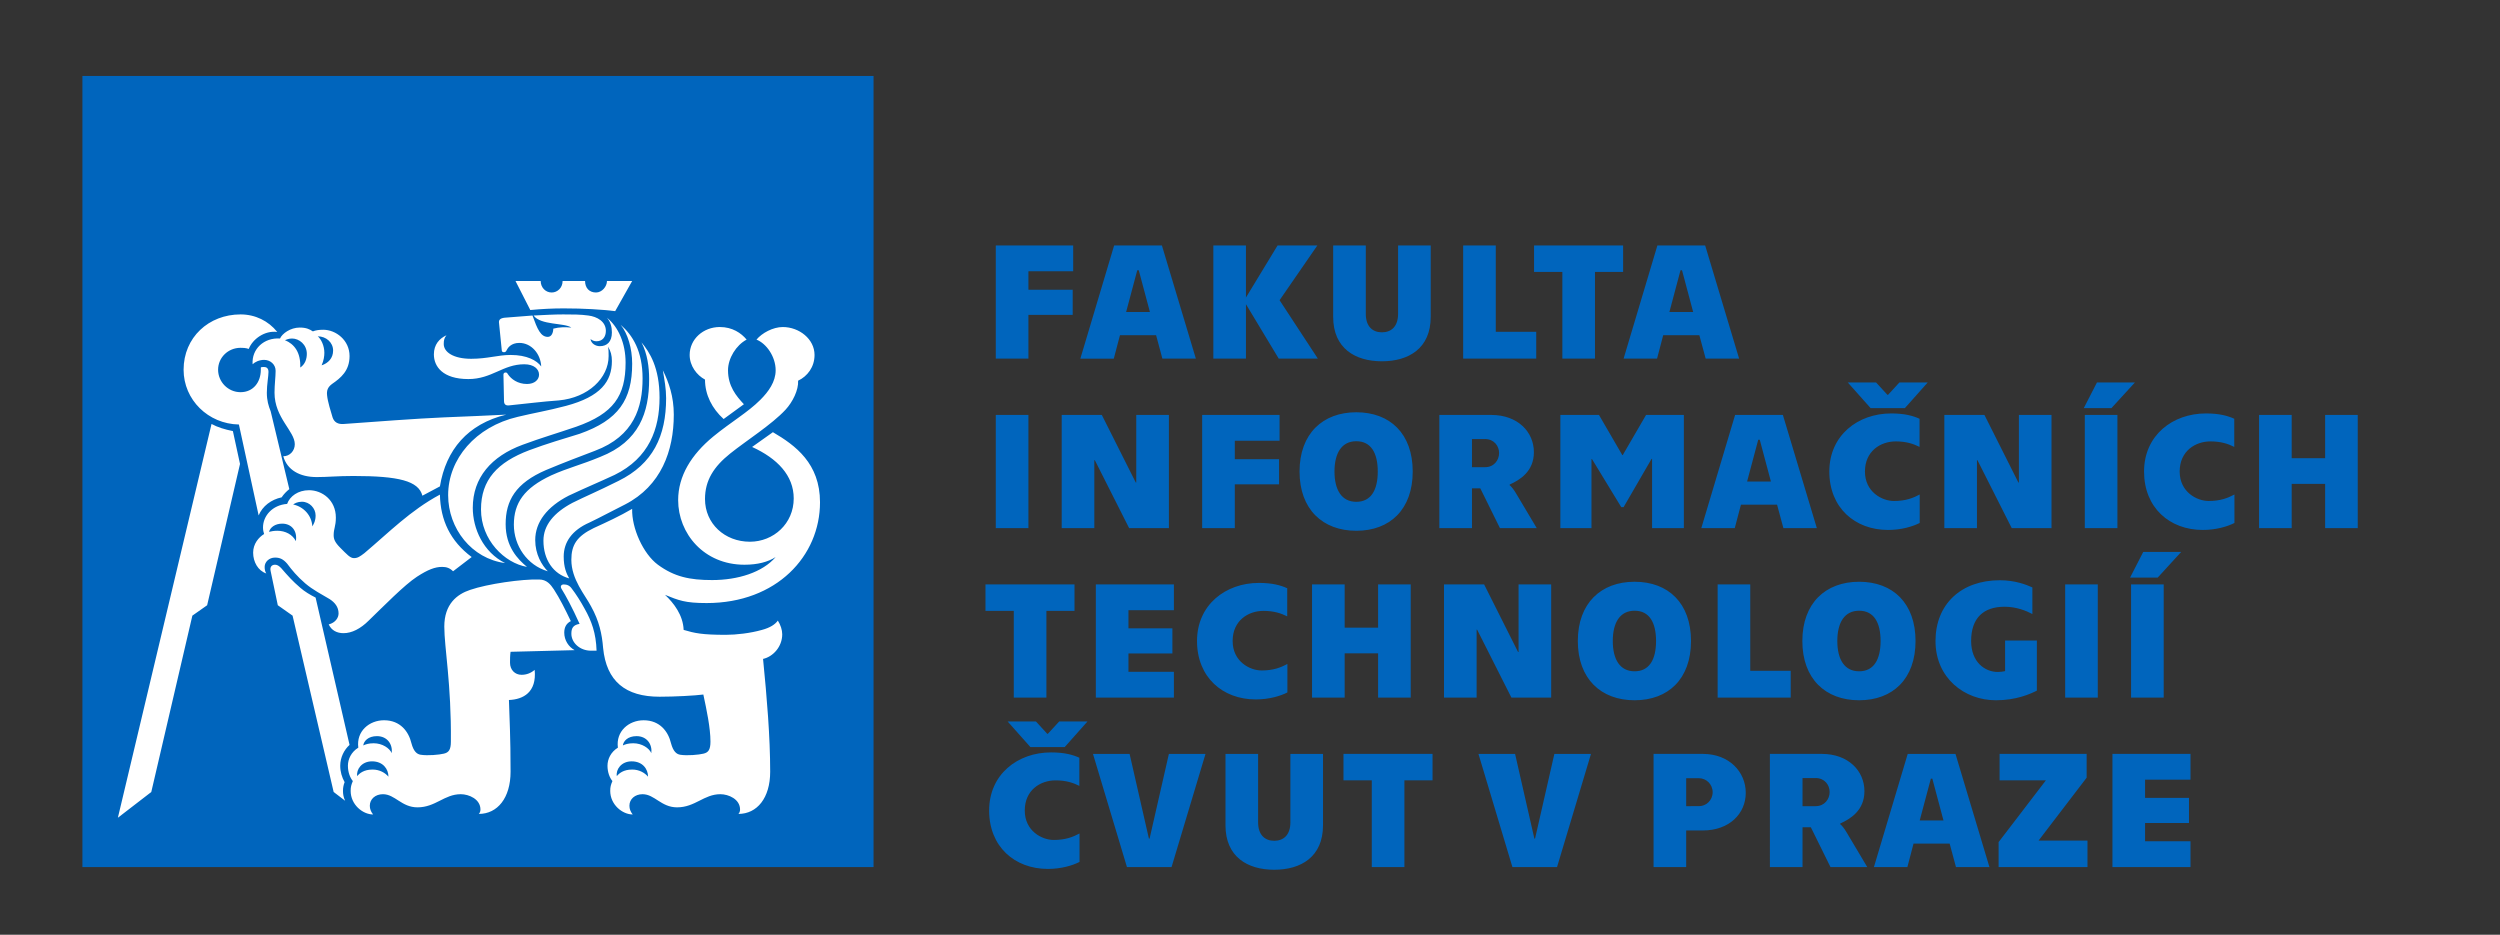
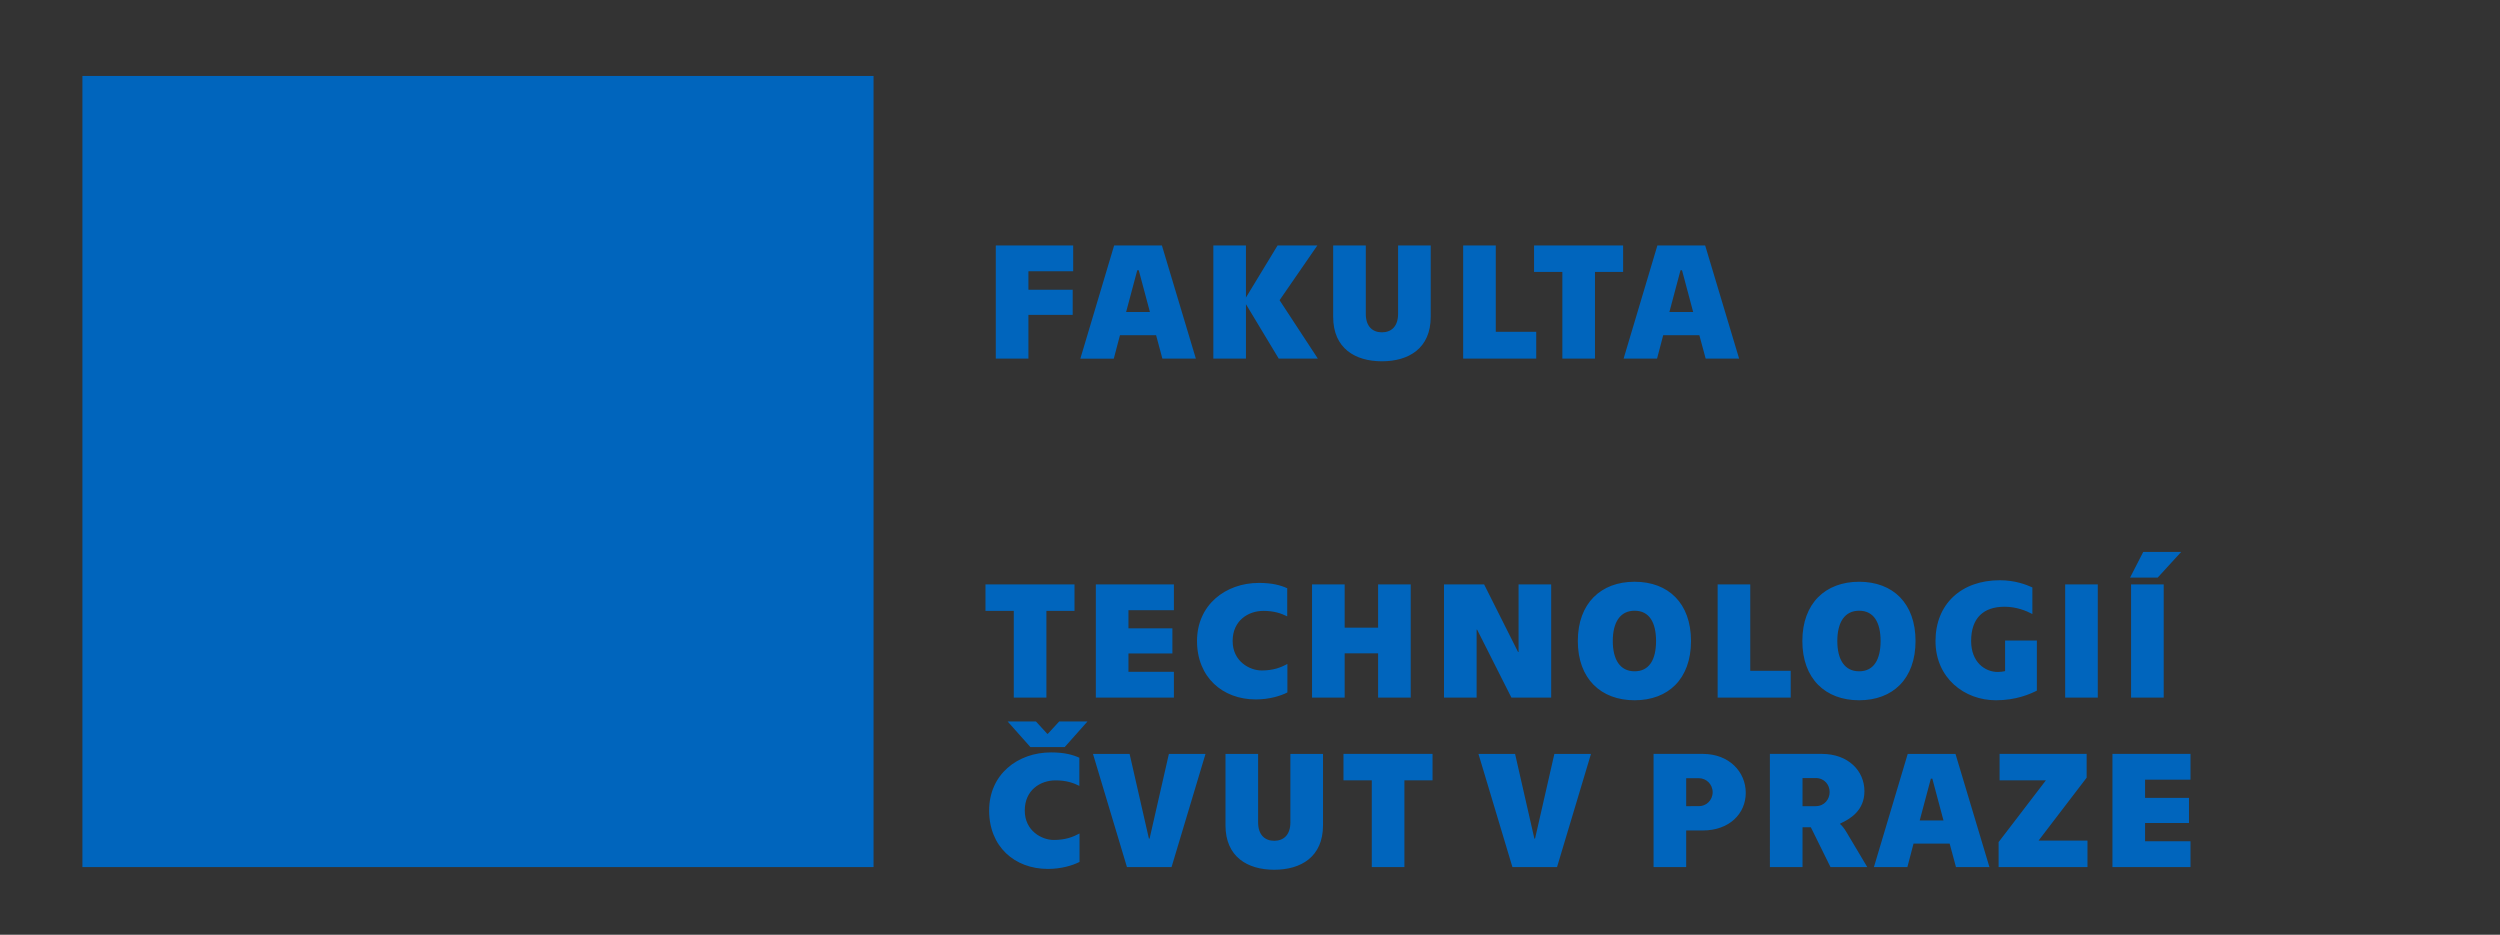
<svg xmlns="http://www.w3.org/2000/svg" version="1.1" id="Layer_1" x="0px" y="0px" width="606.502px" height="226.77px" viewBox="0 0 606.502 226.77" xml:space="preserve">
  <rect x="0" y="0" width="606.502" height="226.77" fill="#333333" stroke="none" />
  <g>
    <rect x="19.994" y="18.427" fill="#0065BD" width="191.927" height="191.927" />
    <g>
-       <path fill="#FFFFFF" d="M175.552,101.657l4.917-3.589c-1.86-1.992-3.853-4.384-3.853-8.238c0-2.923,1.993-6.113,4.517-7.441    c-1.327-1.595-3.455-3.054-6.51-3.054c-3.987,0-7.31,2.923-7.31,6.775c0,2.656,1.728,4.917,3.722,5.979    C171.035,95.809,172.764,99.13,175.552,101.657 M149.246,75.481l4.119-7.31h-6.113c0,1.328-1.196,2.79-2.66,2.79    c-1.591,0-2.655-1.062-2.655-2.79h-5.448c0,1.595-1.195,2.79-2.657,2.79c-1.461,0-2.658-1.195-2.658-2.79h-6.112l3.589,7.041    c2.792-0.264,5.447-0.396,8.105-0.396C141.668,74.817,145.924,75.082,149.246,75.481 M138.083,140.321    c-0.665-1.195-1.329-2.658-1.329-5.313c0-3.456,1.992-6.379,6.246-8.24c2.791-1.328,4.913-2.523,8.637-4.383    c8.769-4.518,11.825-13.022,11.825-21.792c0-4.384-1.196-7.84-2.657-10.763c0.396,2.392,0.795,4.386,0.795,6.777    c0,9.168-3.187,15.945-11.559,20.063c-5.313,2.657-7.973,3.721-11.162,5.315c-4.514,2.391-7.042,5.448-7.042,9.169    C131.837,135.803,134.228,139.26,138.083,140.321 M132.901,138.595c-1.46-1.463-3.055-4.119-3.055-7.574    c0-4.384,2.921-8.104,8.103-10.763c4.518-2.126,7.174-3.189,11.16-5.049c8.374-4.118,10.897-11.161,10.897-18.734    c0-7.31-2.391-11.03-4.386-13.422c1.462,2.792,1.862,6.112,1.862,8.905c0,8.104-2.391,15.146-11.826,18.866    c-4.785,1.993-7.841,2.657-11.958,4.516c-6.513,3.059-9.036,6.646-9.036,11.959C124.663,132.35,127.853,137.132,132.901,138.595     M127.853,137.531c-2.262-1.859-5.184-4.916-5.184-10.364c0-5.713,2.392-9.964,9.833-13.153c4.786-1.992,7.31-2.923,11.828-4.651    c9.567-3.587,11.559-10.631,11.559-17.54c0-6.642-2.393-10.497-5.315-13.021c1.728,2.125,2.792,5.715,2.792,9.433    c0,8.769-3.323,13.686-12.757,17.009c-3.853,1.195-7.972,2.39-12.224,3.985c-7.706,2.922-11.692,7.173-11.692,14.35    C116.691,131.021,122.404,136.603,127.853,137.531 M122.538,136.603c-5.315-2.659-7.841-8.371-7.841-13.422    c0-7.308,4.518-12.49,12.09-15.281c4.654-1.726,8.372-2.789,13.023-4.383c9.036-3.189,11.958-7.44,11.958-15.545    c0-4.65-1.728-8.636-4.518-10.895c0.929,1.062,1.196,2.39,1.196,3.587c0,2.259-1.196,3.321-2.924,3.321    c-1.064,0-2.128-0.664-2.259-1.726c0.531,0.396,0.93,0.531,1.463,0.531c1.46,0,2.258-1.064,2.258-2.525    c0-2.259-2.125-3.456-4.251-3.72c-1.862-0.267-3.855-0.267-6.113-0.267c-2.256,0-4.384,0.133-7.175,0.267    c1.727,2.392,7.442,1.728,9.167,2.923c-1.463-0.131-2.923-0.131-4.386,0.265c0,0.932-0.396,1.994-1.326,1.994    c-1.729,0-2.526-1.859-3.721-5.181l-6.777,0.533c-1.064,0.131-1.462,0.53-1.331,1.328l0.666,6.644    c0,0.264,0.267,0.397,0.534,0.397c0.265,0,0.529-0.133,0.661-0.532c0.267-0.532,1.066-1.727,3.057-1.727    c2.922,0,5.182,2.659,5.312,5.713c-1.062-1.459-3.451-2.79-7.44-2.79c-3.055,0-5.578,0.93-9.564,0.93    c-4.251,0-6.644-1.595-6.644-3.587c0-0.931,0.131-1.463,0.664-2.127c-1.728,0.797-3.056,2.261-3.056,4.65    c0,2.923,2.128,5.982,8.37,5.982c5.712,0,8.373-3.589,13.553-3.589c2.393,0,3.589,1.195,3.589,2.525    c0,1.195-1.065,2.259-2.922,2.259c-2.262,0-3.852-1.195-4.651-2.393c-0.134-0.266-0.267-0.397-0.533-0.397    c-0.396,0-0.531,0.265-0.531,0.531l0.136,6.377c0,0.797,0.396,1.197,1.329,1.064c3.984-0.4,8.103-0.931,11.958-1.196    c7.175-0.664,12.092-5.45,12.092-10.763c0-0.797,0-1.463-0.133-2.259c0.662,1.064,0.929,2.125,0.929,3.454    c0,4.918-2.657,8.638-11.16,10.897c-4.519,1.195-7.841,1.726-11.696,2.657c-10.23,2.392-16.871,10.23-16.871,19.001    C108.72,128.231,114.432,135.539,122.538,136.603 M78.024,88.635c0.532-1.195,0.666-2.259,0.666-3.056    c0-1.728-0.8-3.321-1.595-3.985c1.993,0,3.718,1.459,3.718,3.454C80.812,86.907,79.618,88.104,78.024,88.635 M102.473,120.258    l4.252-2.26c1.462-8.9,6.774-15.146,16.077-17.405c-4.916,0.265-9.169,0.398-15.146,0.664c-6.377,0.265-16.874,1.064-24.182,1.595    c-1.463,0.134-2.392-0.399-2.792-1.595c-0.397-1.328-1.195-3.854-1.328-5.315c-0.135-1.197,0.133-1.995,1.197-2.79    c2.123-1.464,4.251-3.189,4.251-6.777c0-3.854-3.323-6.377-6.379-6.377c-1.062,0-1.858,0.131-2.523,0.396    c-0.799-0.529-1.594-0.929-3.189-0.929c-2.26,0-4.251,1.461-4.783,2.656c-3.852-0.264-6.909,2.525-6.645,6.246    c0.531-0.533,1.595-1.062,2.792-1.062c1.459,0,2.789,1.062,2.789,2.657c0,1.461-0.266,3.322-0.266,5.313    c0,6.115,4.917,9.304,4.917,12.492c0,1.595-1.197,2.923-2.792,2.923c0.931,3.323,3.986,5.048,8.105,5.048    c2.658,0,5.051-0.264,8.902-0.264C96.761,115.476,101.541,116.67,102.473,120.258 M143.396,157.86h1.332    c-0.136-4.252-1.196-7.175-2.922-10.229c-0.933-1.728-2.128-3.587-3.059-4.787c-0.53-0.795-1.196-1.06-1.992-1.06    c-0.532,0-0.93,0.396-0.532,1.06c1.065,1.729,2.524,4.387,4.385,8.506c-1.594,0.266-1.994,1.063-1.994,2.391    C138.613,155.867,140.607,157.86,143.396,157.86 M72.844,89.166c0.131-3.72-1.462-5.712-3.721-6.643    c0.398-0.133,0.93-0.4,1.727-0.4c1.728,0,3.588,1.464,3.588,3.723C74.438,87.04,74.039,88.369,72.844,89.166 M158.013,182.707    c-0.53-1.194-2.259-2.391-4.384-2.391c-1.197,0-1.992,0.264-2.524,0.531c0.132-1.062,1.196-2.259,3.322-2.259    C156.949,178.589,158.277,180.58,158.013,182.707 M157.216,188.423c-0.797-0.933-2.124-1.729-3.852-1.729    c-2.128,0-3.189,0.931-3.722,1.596c-0.265-1.596,1.064-3.587,3.588-3.587C155.888,184.702,157.216,186.562,157.216,188.423     M62.747,125.04c0.928-2.259,3.053-3.853,5.579-4.383c0.529-0.8,1.195-1.462,1.861-1.994l-4.518-18.869    c-0.533-1.327-0.933-2.655-0.933-4.518c0-1.991,0.4-3.984,0.4-5.047c0-0.93-0.531-1.195-1.062-1.195c-0.4,0-0.666,0-0.798,0.131    v0.534c0,3.054-1.862,5.446-4.917,5.446s-5.448-2.523-5.448-5.446c0-2.923,2.394-5.318,5.448-5.318c0.531,0,1.198,0,1.992,0.267    c0.931-2.39,3.854-4.518,6.908-4.118c-2.123-2.658-5.312-4.253-8.9-4.253c-7.707,0-13.818,5.582-13.818,13.423    c0,7.305,5.98,13.153,13.42,13.287L62.747,125.04z M83.341,153.608c1.992,0,4.117-1.064,6.109-3.055    c3.587-3.457,8.638-8.638,11.695-10.633c2.657-1.726,4.385-2.39,6.109-2.39c1.064,0,1.864,0.267,2.66,1.063l4.518-3.456    c-5.183-3.854-7.574-8.902-7.707-15.146c-7.175,3.852-12.356,9.168-18.337,14.215c-1.062,0.8-1.594,1.196-2.523,1.196    c-0.932,0-1.729-0.929-3.323-2.523c-1.328-1.329-1.595-2.127-1.595-3.055c0-1.595,0.533-2.128,0.533-4.254    c0-4.251-3.32-6.644-6.51-6.644c-2.658,0-4.651,1.462-5.315,3.323c-3.59,0.265-5.848,2.923-5.848,5.711    c0,0.666,0.135,1.198,0.268,1.595c-1.328,0.799-2.661,2.392-2.661,4.52c0,2.259,1.196,4.385,3.191,5.049    c-0.268-0.399-0.399-0.931-0.399-1.595c0-1.195,1.064-2.259,2.525-2.259c1.196,0,1.993,0.399,2.924,1.461    c1.195,1.596,2.392,3.057,4.384,4.785c1.861,1.595,3.985,2.656,5.979,3.854c1.195,0.796,2.123,1.858,2.123,3.454    c0,1.063-0.794,2.259-2.39,2.658C80.415,152.944,81.746,153.608,83.341,153.608 M75.766,127.698    c-0.133-2.658-2.125-4.782-4.651-5.313c0.4-0.269,1.062-0.664,2.127-0.664c1.858,0,3.323,1.593,3.323,3.319    C76.564,126.37,76.164,127.034,75.766,127.698 M90.515,197.589c-0.533-0.665-0.797-1.329-0.797-2.125    c0-1.595,1.328-2.79,3.188-2.79c2.922,0,4.517,3.189,8.372,3.189c4.386,0,6.509-3.189,10.495-3.189    c1.995,0,4.787,1.195,4.787,3.719c0,0.4-0.137,0.799-0.4,1.065c4.518,0,7.704-3.854,7.704-10.233    c0-8.903-0.262-12.489-0.396-17.405c3.456-0.133,6.774-1.86,6.242-7.308c-0.929,0.796-1.991,1.196-3.186,1.196    c-1.595,0-2.792-1.196-2.792-2.924c0-0.799,0-1.728,0.131-2.658l15.548-0.399c-1.462-0.796-2.523-2.391-2.523-4.251    c0-1.327,0.53-2.259,1.594-2.79c-1.463-3.055-2.658-5.447-4.117-7.706c-0.8-1.195-1.729-2.393-3.59-2.393    c-4.12-0.133-12.49,1.062-16.743,2.526c-3.187,1.062-6.245,3.453-6.245,8.899c0,5.052,1.728,13.954,1.595,27.904    c0,1.994-0.531,2.658-1.727,2.923c-1.064,0.267-3.853,0.531-5.582,0.267c-0.928-0.135-1.728-0.797-2.259-2.79    c-0.663-2.791-2.657-5.581-6.643-5.581c-3.588,0-6.774,2.658-6.244,6.644c-1.728,1.063-2.524,2.791-2.524,4.384    c0,1.595,0.53,2.924,1.195,3.722c-0.398,0.93-0.529,1.462-0.529,2.391C85.069,195.199,87.991,197.589,90.515,197.589     M71.777,131.285c-0.794-1.595-2.523-2.523-4.518-2.523c-0.794,0-1.459,0.134-1.99,0.265c0.265-1.063,1.461-1.992,3.189-1.992    C70.718,127.034,72.177,128.762,71.777,131.285 M95.032,182.707c-0.532-1.194-2.259-2.391-4.384-2.391    c-1.197,0-1.995,0.264-2.524,0.531c0.131-1.062,1.196-2.259,3.322-2.259C93.968,178.589,95.297,180.58,95.032,182.707     M83.736,194.268c-0.395-0.797-0.529-1.594-0.529-2.393c0-0.796,0.134-1.461,0.398-2.125c-0.665-1.196-1.064-2.525-1.064-3.987    c0-1.991,0.932-3.852,2.26-5.049l-8.237-35.742c-1.331-0.664-2.659-1.461-3.721-2.392c-1.861-1.595-2.924-2.79-4.651-4.782    C67.66,137.267,67.259,137,66.73,137c-0.798,0-1.327,0.531-1.062,1.595l1.726,8.236l3.587,2.524l9.964,42.784L83.736,194.268z     M94.237,188.423c-0.798-0.933-2.127-1.729-3.856-1.729c-2.126,0-3.189,0.931-3.722,1.596c-0.262-1.596,1.066-3.587,3.59-3.587    C92.906,184.702,94.237,186.562,94.237,188.423 M28.596,198.386l8.105-6.246l9.966-42.784l3.587-2.524l7.974-34.279l-1.729-7.972    c-1.993-0.4-3.722-0.931-5.181-1.729L28.596,198.386z M153.495,197.589c-0.53-0.665-0.797-1.329-0.797-2.125    c0-1.595,1.328-2.79,3.189-2.79c2.922,0,4.518,3.189,8.371,3.189c4.383,0,6.511-3.189,10.495-3.189    c1.995,0,4.785,1.195,4.785,3.719c0,0.4-0.133,0.799-0.398,1.065c4.518,0,7.706-3.854,7.706-10.233    c0-8.503-0.795-17.937-1.729-27.371c2.392-0.53,4.651-2.923,4.651-5.979c0-1.062-0.396-2.259-1.062-3.32    c-0.667,0.931-1.861,1.726-3.852,2.259c-2.792,0.796-6.247,1.194-8.774,1.194c-5.712,0-7.571-0.398-10.228-1.194    c-0.135-3.588-2.392-6.512-4.518-8.505c3.32,1.329,4.782,1.993,10.097,1.993c17.007,0,27.505-11.427,27.505-24.448    c0-9.436-5.979-13.818-11.428-17.008l-5.048,3.587c6.112,2.79,10.097,6.908,10.097,12.49c0,6.112-4.915,10.499-10.627,10.499    c-6.114,0-10.896-4.387-10.896-10.366c0-4.516,2.124-7.838,6.111-11.028c3.986-3.188,10.1-7.041,13.422-10.628    c1.728-1.863,3.187-4.786,3.055-7.045c2.259-1.061,3.986-3.318,3.986-6.243c0-3.852-3.718-6.775-7.706-6.775    c-2.394,0-5.048,1.459-6.38,3.054c2.394,0.931,4.652,4.118,4.652,7.441c0,2.792-1.726,5.182-3.721,7.174    c-3.056,3.058-7.041,5.317-11.427,8.904c-5.316,4.384-8.504,9.567-8.504,15.413c0,8.104,6.246,15.679,16.076,15.679    c3.189,0,5.715-0.664,7.576-1.861c-3.189,3.721-9.167,5.582-15.412,5.582c-5.451,0-9.169-0.8-13.155-3.721    c-3.588-2.656-6.379-8.901-6.245-13.553c-2.923,1.728-6.379,3.32-9.302,4.651c-4.121,1.991-5.449,4.117-5.449,7.704    c0,4.784,3.323,8.505,4.782,11.294c1.994,3.589,2.659,6.777,2.924,10.099c0.799,8.106,5.449,11.827,13.687,11.827    c3.722,0,8.635-0.267,10.629-0.532c0.797,3.722,1.728,8.104,1.728,11.427c0,1.994-0.532,2.658-1.728,2.923    c-1.061,0.267-3.853,0.531-5.579,0.267c-0.929-0.135-1.729-0.797-2.262-2.79c-0.662-2.791-2.657-5.581-6.641-5.581    c-3.59,0-6.777,2.658-6.247,6.644c-1.728,1.063-2.524,2.791-2.524,4.384c0,1.595,0.53,2.924,1.196,3.722    c-0.399,0.93-0.532,1.462-0.532,2.391C148.047,195.199,150.972,197.589,153.495,197.589" />
      <path fill="#0065BD" d="M512.479,210.354h18.937v-6.258h-11.022v-4.443h10.657v-6.095h-10.657v-4.402h11.022v-6.259h-18.937    V210.354z M484.861,210.354h21.562v-6.419h-11.872l11.669-15.264v-5.774h-21.118v6.42h11.226l-11.467,14.981V210.354z     M465.72,199.049l2.705-10.136h0.364l2.703,10.136H465.72z M474.521,210.354h8.119l-8.237-27.457h-11.59l-8.199,27.457h8.117    l1.496-5.693h8.762L474.521,210.354z M437.295,195.576v-6.822h3.188c2.141,0,3.392,1.654,3.392,3.391    c0,1.735-1.251,3.432-3.392,3.432H437.295z M429.379,210.354h7.916v-9.651h2.019l4.764,9.651H453l-5.047-8.479    c-0.523-0.891-1.173-1.695-1.535-1.938l0.041-0.162c2.421-1.09,5.854-3.148,5.854-7.834c0-4.926-3.912-9.044-10.335-9.044h-12.599    V210.354z M409.071,195.576v-6.781h3.106c1.737,0,3.312,1.45,3.312,3.389c0,1.981-1.574,3.393-3.312,3.393H409.071z     M401.155,210.354h7.916v-8.883h4.035c6.423,0,10.417-4.079,10.417-9.126c0-5.046-3.994-9.448-10.417-9.448h-11.951V210.354z     M366.914,210.354h10.822l8.237-27.457h-8.884l-4.685,20.552h-0.162l-4.682-20.552h-8.885L366.914,210.354z M332.794,210.354    h7.914v-21.037h6.826v-6.42h-21.604v6.42h6.863V210.354z M309.132,211.002c6.461,0,11.831-3.11,11.831-10.781v-17.323h-7.914    v16.598c0,3.107-1.696,4.48-3.917,4.48s-3.914-1.373-3.914-4.48v-16.598h-7.914v17.323    C297.304,207.892,302.674,211.002,309.132,211.002 M273.399,210.354h10.819l8.239-27.457h-8.883l-4.685,20.552h-0.162    l-4.684-20.552h-8.884L273.399,210.354z M254.219,210.799c3.271,0,6.017-0.846,7.674-1.694v-6.905    c-1.575,0.848-3.393,1.574-6.262,1.574c-2.864,0-7.024-2.18-7.024-7.146c0-4.968,3.796-7.31,7.47-7.31    c2.504,0,4.242,0.565,5.773,1.333v-6.825c-1.613-0.727-3.632-1.291-6.863-1.291c-8.117,0-15.022,5.329-15.022,14.093    C239.964,205.388,246.143,210.799,254.219,210.799 M249.979,181.241h8.316l5.534-6.218h-6.867l-2.744,2.99h-0.16l-2.747-2.99    h-6.863L249.979,181.241z" />
      <path fill="#0065BD" d="M517,169.237h7.916v-27.458H517V169.237z M516.759,140.125h6.702l5.69-6.219h-9.205L516.759,140.125z     M501.01,169.237h7.914v-27.458h-7.914V169.237z M484.212,169.884c4.888,0,8.278-1.494,9.935-2.341v-12.156h-7.712v7.431    c-0.564,0.122-1.173,0.2-1.778,0.2c-3.07,0-6.459-2.342-6.459-7.508c0-5.574,2.985-8.317,8.114-8.317    c2.826,0,5.252,0.97,6.743,1.773v-6.459c-1.614-0.728-4.279-1.737-7.914-1.737c-9.328,0-15.586,5.773-15.586,14.74    C469.555,164.473,476.539,169.884,484.212,169.884 M451.021,162.858c-3.511,0-5.287-2.826-5.287-7.349    c0-4.523,1.776-7.348,5.287-7.348c3.553,0,5.211,2.824,5.211,7.348C456.231,160.032,454.573,162.858,451.021,162.858     M451.021,169.884c8.196,0,13.688-5.208,13.688-14.374s-5.491-14.376-13.688-14.376c-8.155,0-13.769,5.21-13.769,14.376    S442.865,169.884,451.021,169.884 M416.7,169.237h17.726v-6.5h-9.812v-20.958H416.7V169.237z M396.553,162.858    c-3.515,0-5.291-2.826-5.291-7.349c0-4.523,1.776-7.348,5.291-7.348c3.553,0,5.208,2.824,5.208,7.348    C401.761,160.032,400.105,162.858,396.553,162.858 M396.553,169.884c8.196,0,13.687-5.208,13.687-14.374    s-5.49-14.376-13.687-14.376c-8.158,0-13.771,5.21-13.771,14.376S388.395,169.884,396.553,169.884 M350.316,169.237h7.914v-16.474    h0.126l8.314,16.474h9.651v-27.458h-7.914v16.396h-0.123l-8.234-16.396h-9.734V169.237z M318.301,141.779v27.458h7.914v-10.74    h8.114v10.74h7.914v-27.458h-7.914v10.5h-8.114v-10.5H318.301z M304.652,169.681c3.268,0,6.015-0.847,7.67-1.693v-6.908    c-1.573,0.85-3.391,1.576-6.258,1.576s-7.025-2.181-7.025-7.146c0-4.968,3.796-7.309,7.472-7.309c2.503,0,4.238,0.564,5.771,1.332    v-6.824c-1.614-0.727-3.635-1.293-6.863-1.293c-8.114,0-15.021,5.332-15.021,14.094    C290.397,164.27,296.575,169.681,304.652,169.681 M265.849,169.237h18.938v-6.259h-11.023v-4.44h10.659v-6.098h-10.659v-4.402    h11.023v-6.259h-18.938V169.237z M245.942,169.237h7.915v-21.036h6.82v-6.422h-21.601v6.422h6.866V169.237z" />
-       <path fill="#0065BD" d="M548.05,100.664v27.456h7.914v-10.74h8.116v10.74h7.914v-27.456h-7.914v10.5h-8.116v-10.5H548.05z     M534.403,128.564c3.271,0,6.018-0.847,7.673-1.695v-6.905c-1.576,0.848-3.394,1.575-6.261,1.575s-7.025-2.181-7.025-7.147    c0-4.966,3.796-7.307,7.47-7.307c2.503,0,4.24,0.566,5.775,1.332v-6.826c-1.614-0.726-3.635-1.291-6.866-1.291    c-8.117,0-15.02,5.329-15.02,14.092C520.149,123.153,526.325,128.564,534.403,128.564 M505.774,128.119h7.914v-27.457h-7.914    V128.119z M505.53,99.007h6.705l5.693-6.217h-9.207L505.53,99.007z M471.698,128.119h7.911v-16.474h0.123l8.314,16.474h9.651    v-27.456h-7.913v16.393h-0.124l-8.234-16.393h-9.729V128.119z M458.049,128.564c3.269,0,6.015-0.847,7.673-1.695v-6.905    c-1.576,0.848-3.394,1.575-6.261,1.575s-7.025-2.181-7.025-7.147c0-4.966,3.796-7.307,7.473-7.307c2.5,0,4.237,0.566,5.772,1.332    v-6.826c-1.617-0.726-3.635-1.291-6.866-1.291c-8.114,0-15.02,5.329-15.02,14.092    C443.795,123.153,449.971,128.564,458.049,128.564 M453.809,99.007h8.319l5.529-6.217h-6.864l-2.744,2.988h-0.164l-2.746-2.988    h-6.861L453.809,99.007z M423.847,116.813l2.703-10.135h0.367l2.706,10.135H423.847z M432.651,128.119h8.114l-8.237-27.456h-11.59    l-8.196,27.456h8.114l1.497-5.692h8.764L432.651,128.119z M378.543,128.119h7.552v-16.756h0.118l7.107,11.67h0.565l6.784-11.709    h0.123v16.795h7.711v-27.456h-9.166l-5.652,9.729h-0.123l-5.65-9.729h-9.369V128.119z M357.101,113.341v-6.824h3.191    c2.141,0,3.391,1.656,3.391,3.394c0,1.734-1.25,3.43-3.391,3.43H357.101z M349.187,128.119h7.914v-9.648h2.021l4.765,9.648h8.925    l-5.049-8.479c-0.526-0.887-1.174-1.693-1.535-1.937l0.041-0.161c2.421-1.092,5.855-3.15,5.855-7.835    c0-4.927-3.915-9.043-10.338-9.043h-12.599V128.119z M329.039,121.74c-3.515,0-5.291-2.826-5.291-7.349    c0-4.521,1.776-7.349,5.291-7.349c3.553,0,5.208,2.828,5.208,7.349C334.247,118.914,332.592,121.74,329.039,121.74     M329.039,128.766c8.196,0,13.687-5.207,13.687-14.374c0-9.165-5.49-14.376-13.687-14.376c-8.155,0-13.767,5.211-13.767,14.376    C315.272,123.559,320.884,128.766,329.039,128.766 M291.647,100.664v27.456h7.915v-10.618h10.74v-6.099h-10.74v-4.48h10.863    v-6.258H291.647z M257.569,128.119h7.915v-16.474h0.124l8.317,16.474h9.648v-27.456h-7.914v16.393h-0.121l-8.237-16.393h-9.731    V128.119z M241.581,128.119h7.915v-27.457h-7.915V128.119z" />
      <path fill="#0065BD" d="M404.993,75.697l2.702-10.135h0.365l2.705,10.135H404.993z M413.798,87.005h8.113l-8.237-27.459h-11.59    l-8.196,27.459h8.114l1.494-5.693h8.764L413.798,87.005z M379.03,87.005h7.911v-21.04h6.826v-6.42h-21.604v6.42h6.866V87.005z     M354.963,87.005h17.728v-6.502h-9.813V59.545h-7.914V87.005z M335.259,87.649c6.461,0,11.833-3.109,11.833-10.781V59.545h-7.916    v16.596c0,3.109-1.694,4.48-3.917,4.48c-2.221,0-3.917-1.371-3.917-4.48V59.545h-7.914v17.323    C323.428,84.54,328.798,87.649,335.259,87.649 M319.713,87.005l-9.287-14.174l9.167-13.286h-9.649l-7.676,12.639V59.545h-7.912    v27.459h7.912V73.8l7.955,13.205H319.713z M273.196,75.697l2.705-10.135h0.364l2.707,10.135H273.196z M281.997,87.005h8.119    l-8.238-27.459H270.29l-8.196,27.459h8.114l1.497-5.693h8.761L281.997,87.005z M241.581,59.545v27.459h7.915V76.384h10.74v-6.097    h-10.74v-4.482h10.861v-6.26H241.581z" />
    </g>
  </g>
</svg>